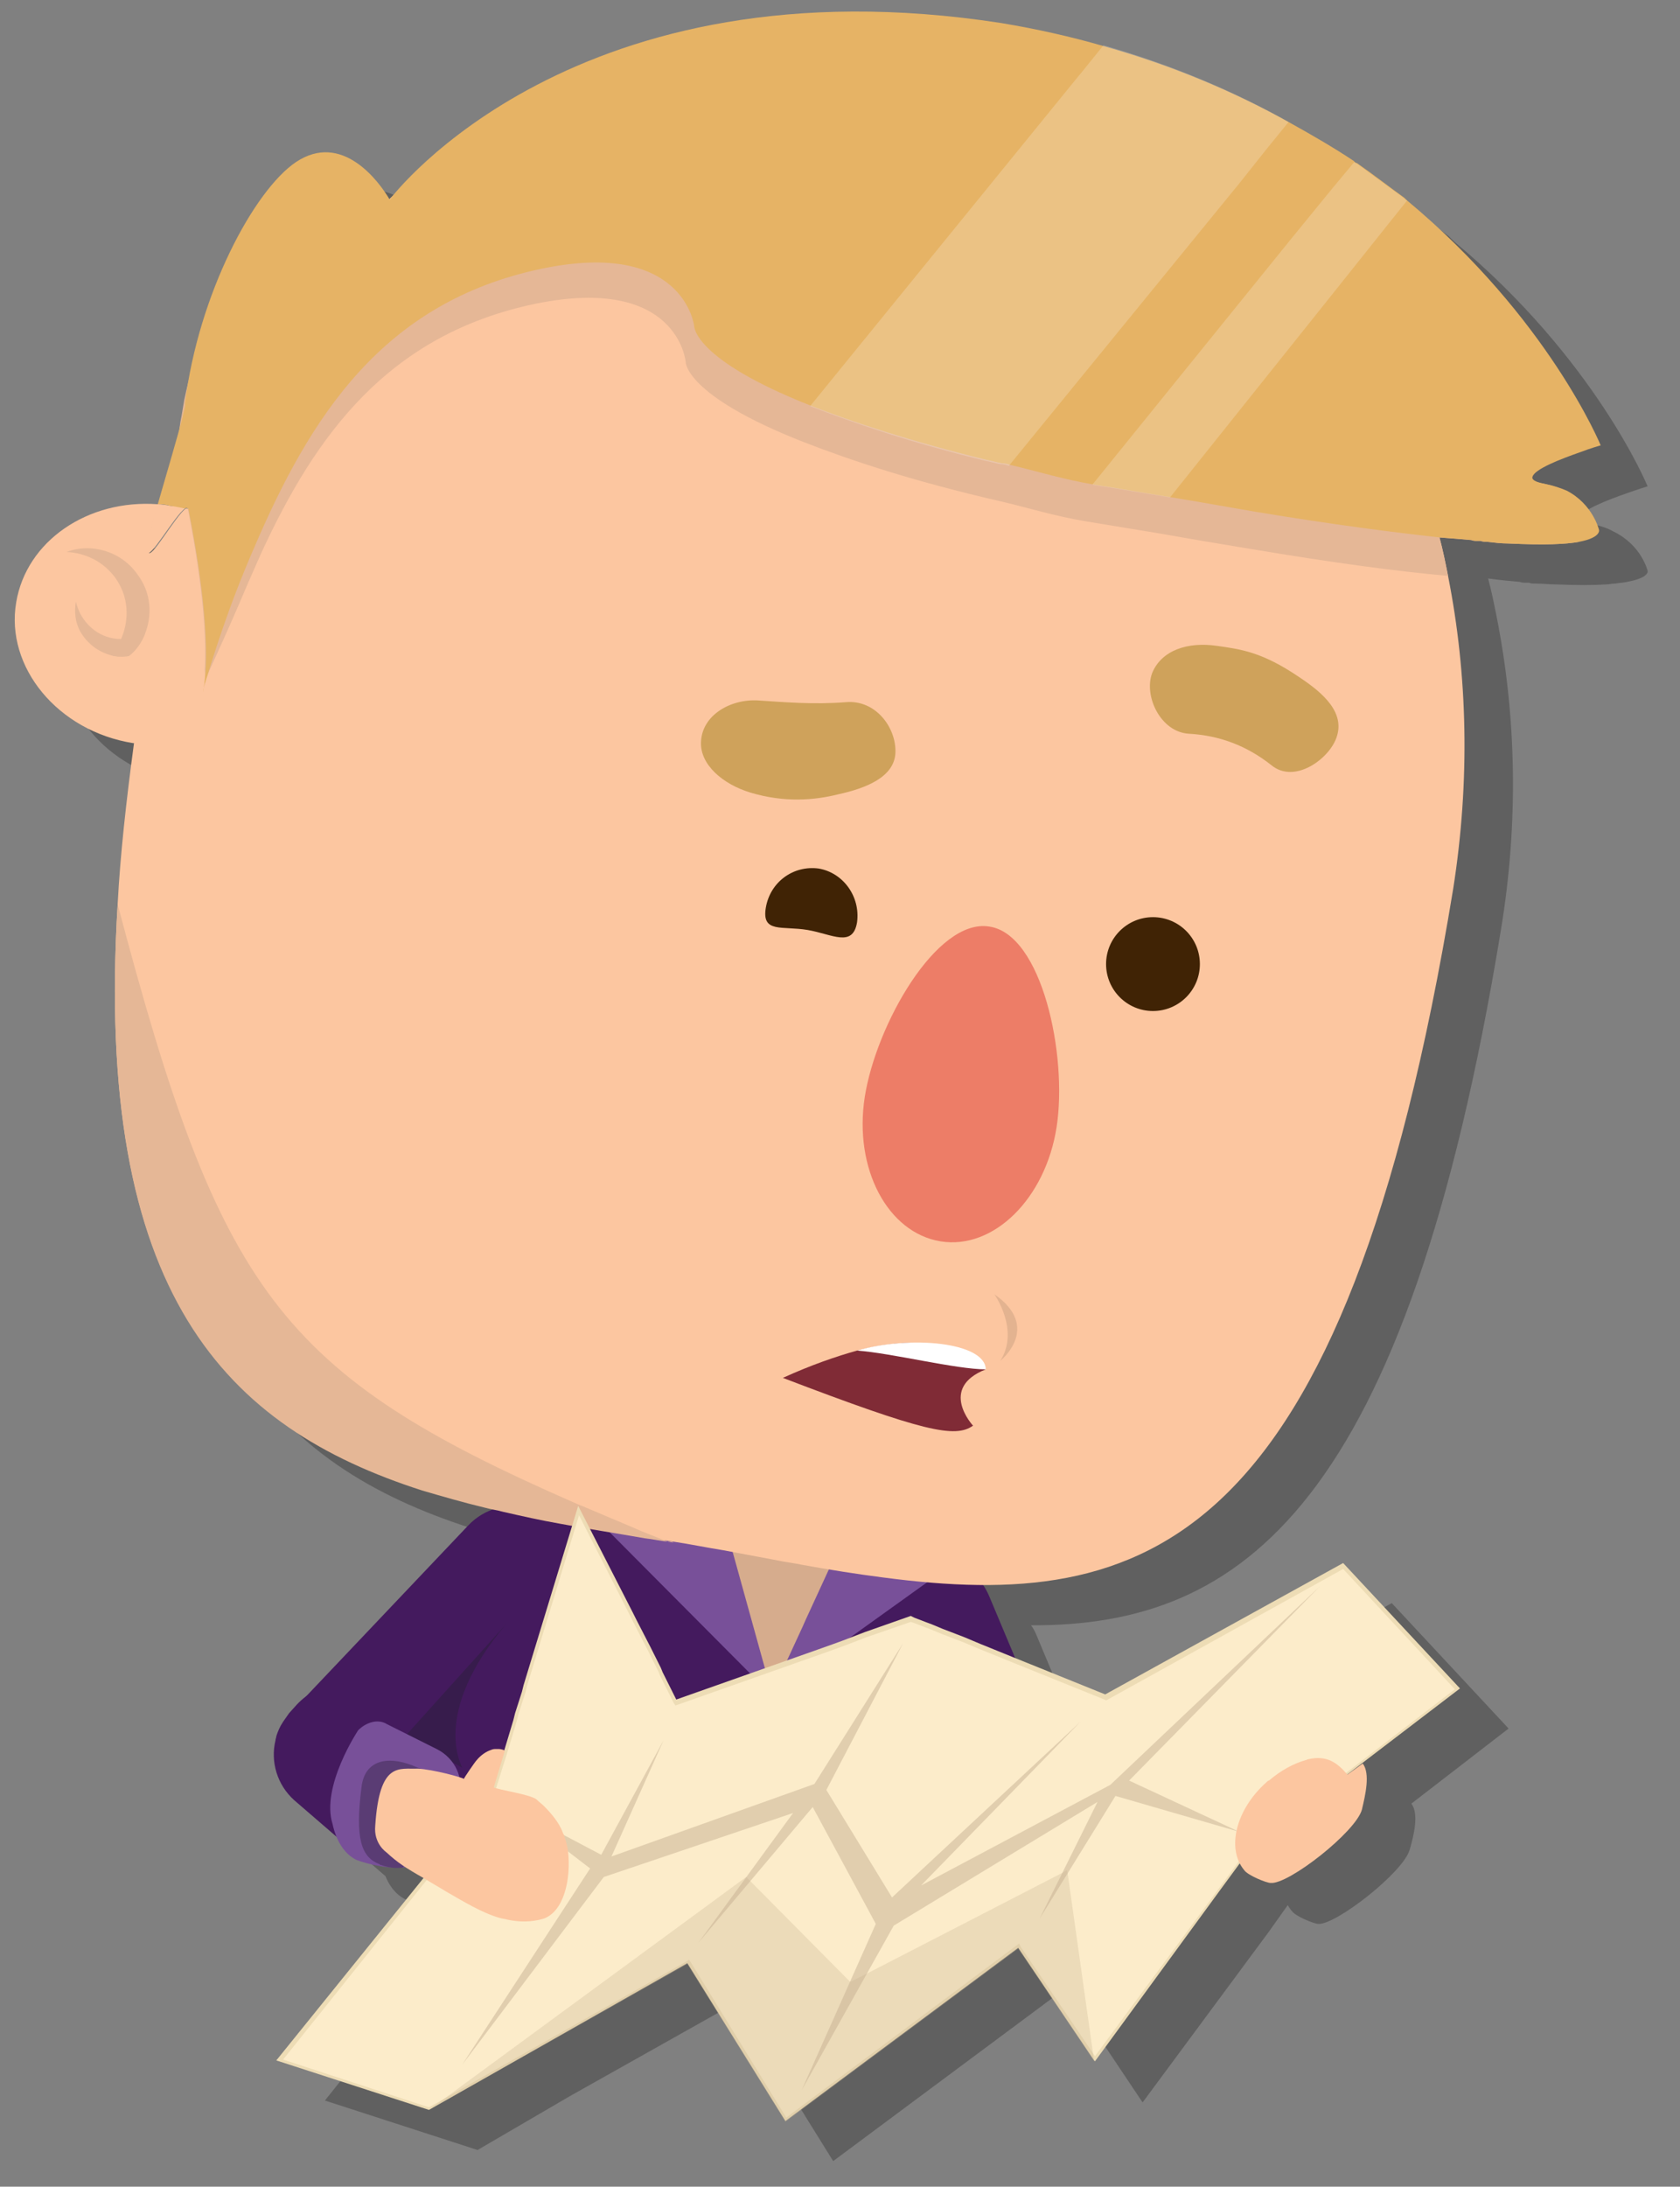
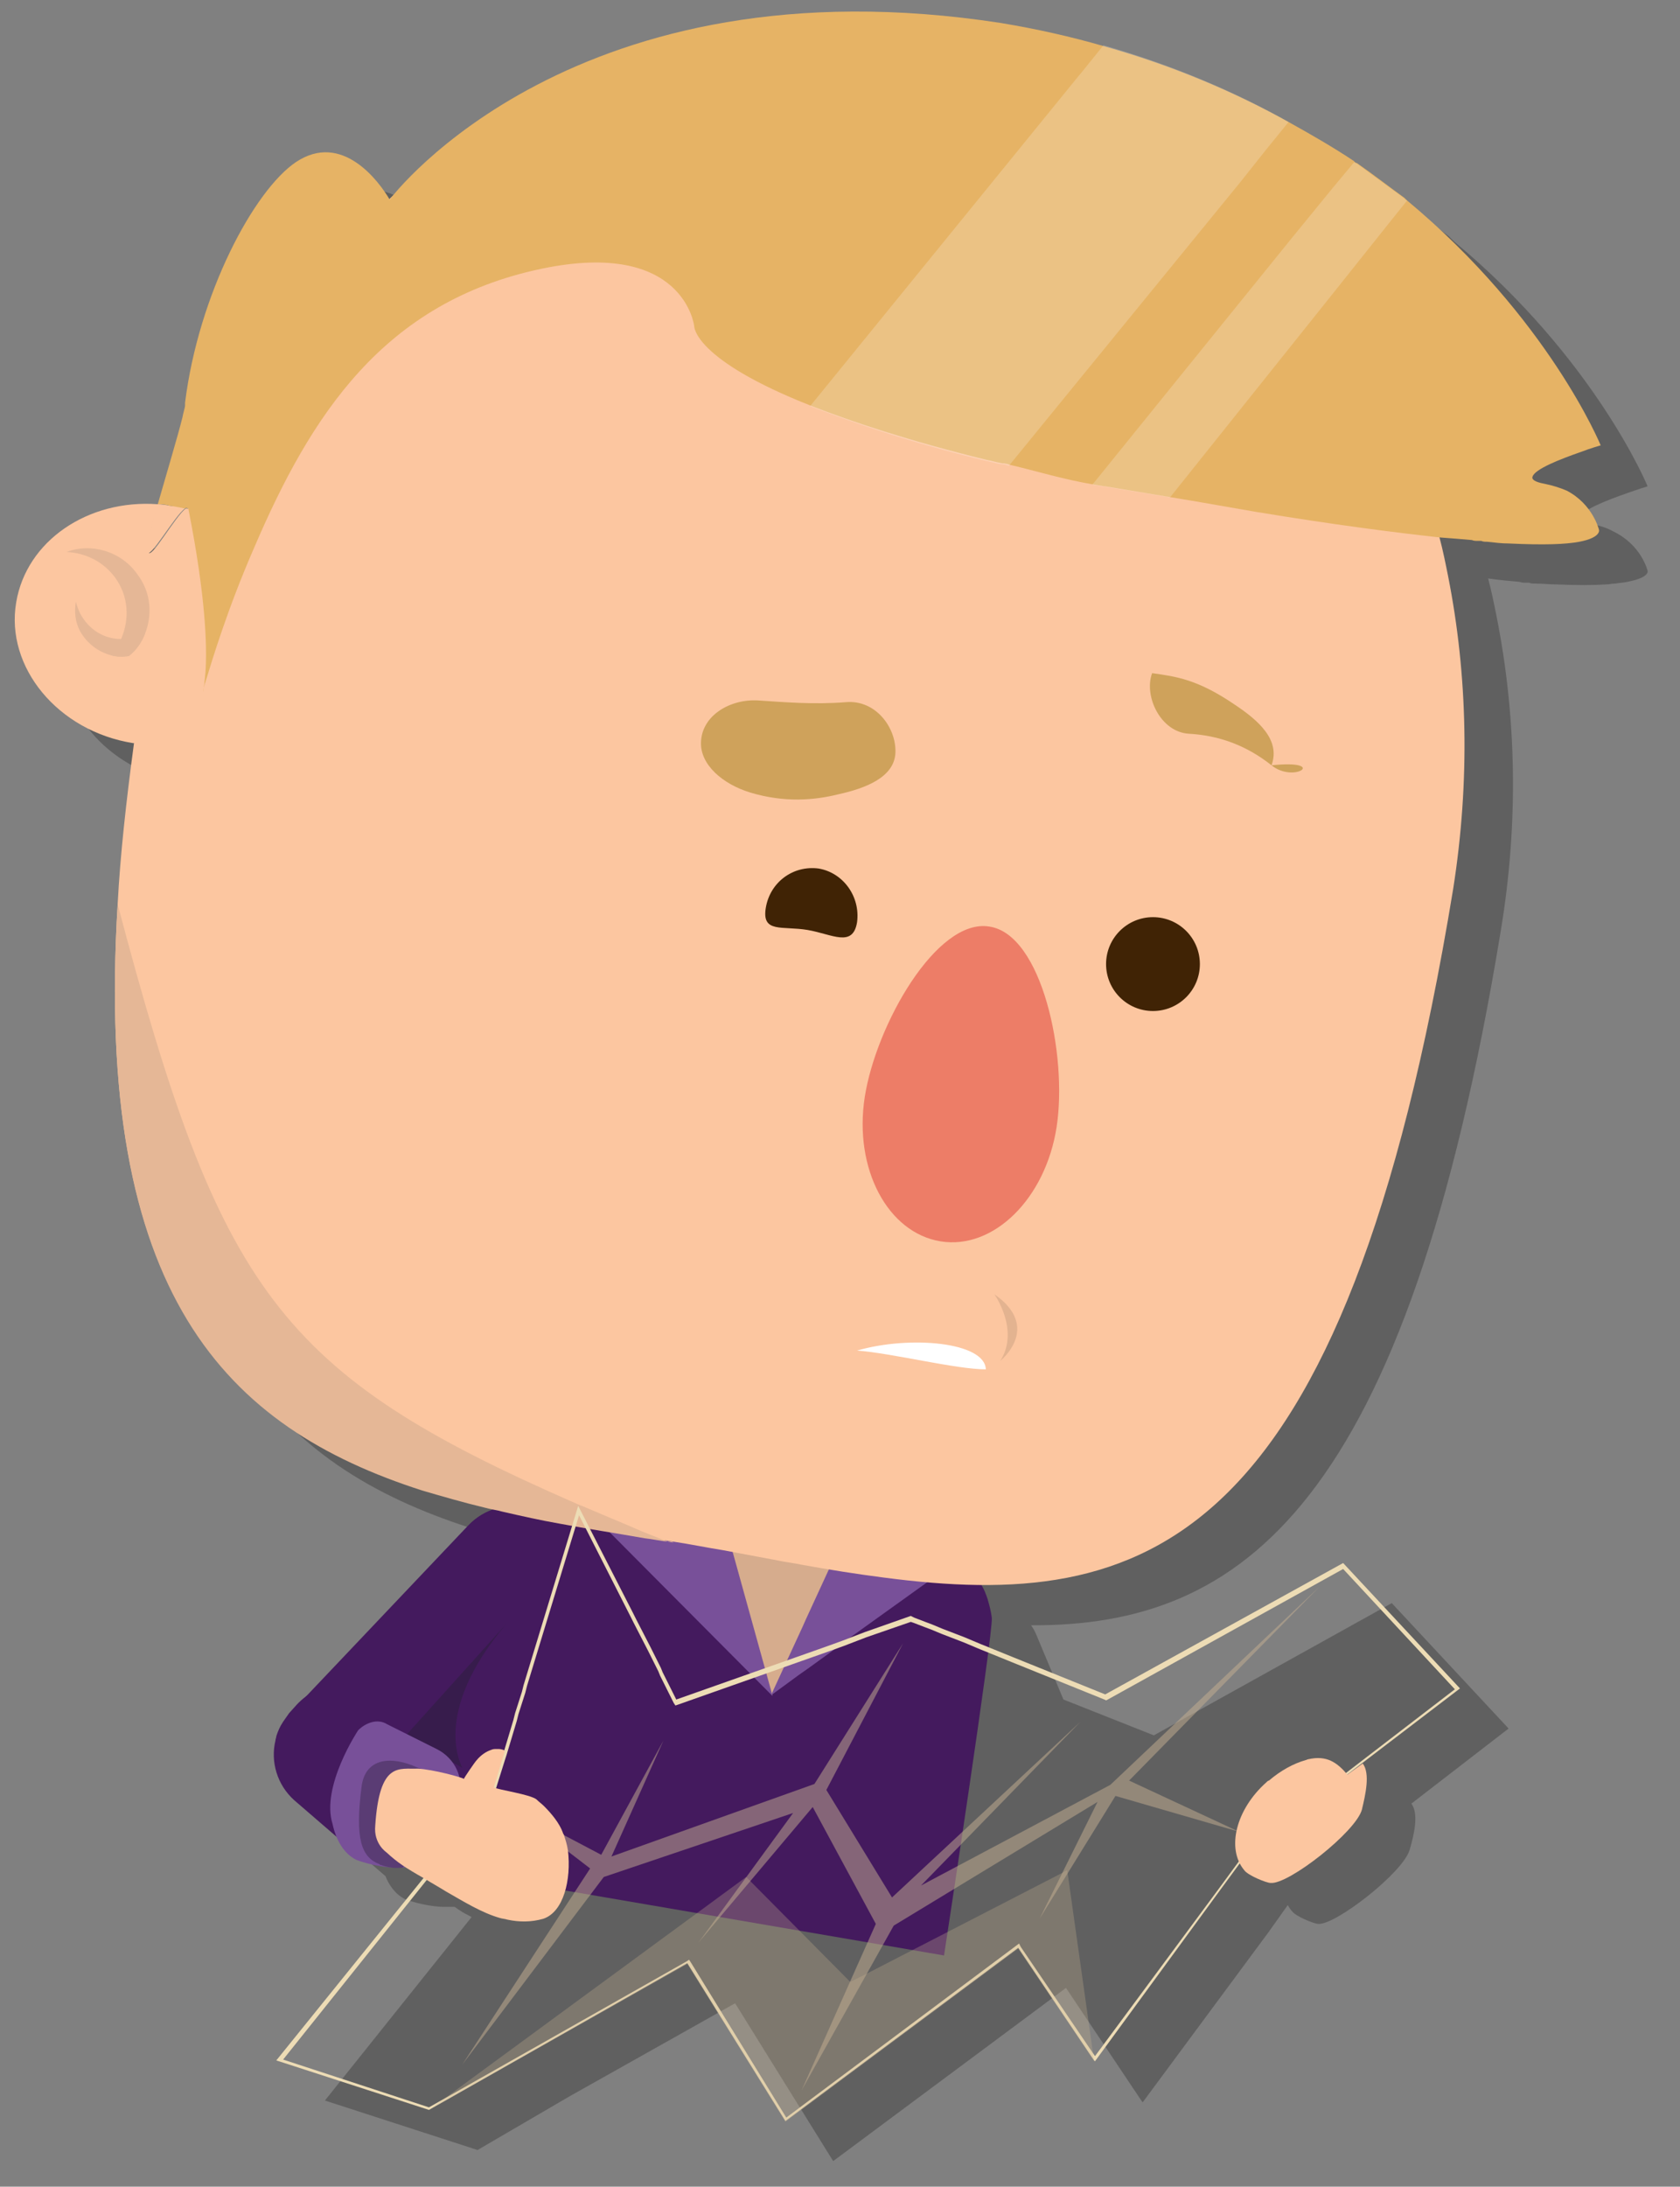
<svg xmlns="http://www.w3.org/2000/svg" id="Layer_1" x="0px" y="0px" viewBox="0 0 197 256.3" xml:space="preserve">
  <rect x="0" y="0" width="197" height="256.3" fill="#808080" stroke="none" />
  <g>
    <path opacity="0.25" d="M193.2,66.9c0,0,0.3,0.8-2.4,1.3c-0.4,0.1-0.8,0.1-1.4,0.2c0,0,0,0,0,0c-0.4,0-0.7,0.1-1.1,0.1 c-1.5,0.1-3.4,0.1-5.8,0c-0.8,0-1.6-0.1-2.5-0.1c-0.2,0-0.5,0-0.7-0.1c-0.1,0-0.2,0-0.4,0c-0.2,0-0.5,0-0.7-0.1 c-1.1-0.1-2.3-0.2-3.7-0.4c0.4,1.5,0.7,3,1,4.5c2.3,11.6,2.6,24,0.5,36.7c-11.1,67.6-30.3,81.6-55.1,81.5c0.3,0.4,0.5,0.8,0.7,1.3 l3.1,7.4l10.6,4.2h0l27.9-15.5l13.7,14.7h0l-11.4,8.8c0,0,0,0,0,0c0.9,1.2,0.3,3.7-0.2,5.4c-0.7,2.6-8.6,8.8-10.7,8.7 c-0.5,0-2.7-0.9-3.1-1.5c-0.2-0.2-0.3-0.4-0.5-0.7l-2.2,3.1L134,246.4l-0.1-0.1L125,233l-27.3,20.3l-11.5-18.5l-19.4,10.9L56,252 l0,0l-17.9-5.8l17.2-21.5c-0.5-0.3-1-0.5-1.4-0.8c-0.2-0.1-0.4-0.3-0.6-0.4c0,0,0,0,0,0c-0.2,0-0.3,0-0.5,0c-0.1,0-0.4,0-0.9,0 c-2.4-0.1-4.4-0.9-4.4-0.9c-1.2-0.6-1.9-1.7-2.3-2.7l-5.1-4.4c-2-1.8-2.8-4.5-2.2-7c0-0.2,0.1-0.3,0.1-0.5c0.2-0.6,0.4-1.1,0.8-1.7 c0.2-0.3,0.5-0.7,0.8-1l0.3-0.3c0.1-0.2,0.2-0.3,0.3-0.4l20.4-21.5c0.8-0.8,1.8-1.5,2.8-1.8c-0.3-0.1-0.6-0.1-0.9-0.2 c-2.5-0.6-4.9-1.3-7.3-2c-23-7.4-38.5-22.9-35.7-68.7c0.3-5.8,1-12,1.9-18.7c0,0-0.1,0-0.1,0c-8.8-1.4-15-8.9-13.7-16.5 C8.7,68,16,63.1,24.1,63.7c1-3.5,2.3-7.8,2.9-10.2c0.1-0.6,0.2-1.2,0.3-1.8c0,0,0,0,0,0c1.5-12.8,8.1-24.9,13-28.2 c5.4-3.7,9.6,2.2,11,4.4c0,0,0,0,0,0C51.8,27.5,73.1-0.3,123,7.4c4.2,0.7,8.2,1.6,12,2.7c8.2,2.3,15.4,5.4,21.7,8.9 c2.7,1.5,5.3,3,7.7,4.6c0,0,0,0.1,0.1,0.1c0,0,0,0,0.1,0.1c0,0,0,0,0,0c0.1,0.1,0.2,0.2,0.4,0.3c1.7,1.2,3.3,2.4,4.9,3.6 c0.1,0.1,0.2,0.2,0.3,0.3c0,0,0,0,0,0c0,0,0.1,0.1,0.1,0.1c0,0,0.1,0.1,0.1,0.1c0,0,0.1,0.1,0.1,0.1v0 c16.6,13.8,22.7,28.7,22.7,28.7s-1,0.3-2.4,0.8c-2.3,0.8-5.4,2-5.6,2.9c0,0.3,0.4,0.5,1.4,0.7c1,0.2,1.9,0.5,2.6,0.9c0,0,0,0,0,0 c0,0,0,0,0,0C192.5,63.9,193.2,66.9,193.2,66.9z" />
    <g>
      <path fill="#441A5E" d="M68.1,186.1c-0.3,1.2-0.9,2.3-1.8,3.3l-7.9,8.4l-8.6,9.1l-0.9,1c0,0,0,0,0,0l-0.1,0.1l-1,1.1 c-0.5,0.5-1.2,0.6-2.1,0.4l0,0c-0.2-0.1-0.5-0.2-0.8-0.3c0,0,0,0-0.1,0c-0.1,0-0.2-0.1-0.2-0.1c-0.8-0.3-1.6-0.8-2.4-1.4 c-0.9-0.6-1.8-1.4-2.6-2.2c-0.1-0.1-2.1,1.7-2.1,1.7c-2.5-2.6-4.2-5.6-3-6.9l20.4-21.5c1.9-2,4.6-2.7,7.1-2c0.2,0,0.3,0.1,0.5,0.1 c0.6,0.2,1.1,0.5,1.7,0.8c0.3,0.2,0.7,0.5,1,0.8l1,0.9c1.4,1.3,2.2,3.1,2.2,4.9C68.3,184.8,68.2,185.5,68.1,186.1z" />
      <path fill="#441A5E" d="M41.7,197.6c1.2,0.3,2.3,0.8,3.3,1.7c0,0,6,5.7,5.8,6.6c0,0-7.6,12.6-9,11.4l-7.3-6.3 c-2-1.8-2.8-4.5-2.2-7c0-0.2,0.1-0.3,0.1-0.5c0.2-0.6,0.4-1.1,0.8-1.7c0.2-0.3,0.5-0.7,0.7-1l0.9-1c1.3-1.4,3-2.2,4.8-2.4 C40.3,197.4,41,197.5,41.7,197.6z" />
-       <path fill="#441A5E" d="M122.5,224l0.8-0.3c3.8-1.6,5.6-5.9,4-9.7L116,187.1c-1.6-3.8-5.9-5.6-9.7-4l-0.8,0.3 c-3.8,1.6-5.6,5.9-4,9.7l11.3,26.9C114.4,223.8,118.7,225.6,122.5,224z" />
      <path fill="#441A5E" d="M110.7,229.2l-63-10.8l10.5-36.1c0.5-2.4,1.5-4.5,2.8-6c0.3-0.4,0.6-0.8,1-1.1c0.3-0.3,0.7-0.6,1.1-0.9 c0.8-0.5,1.5-0.9,2.3-1c0.6-0.1,1.2-0.1,1.8,0c0,0,44.6,9.8,44.8,9.8c0.2,0.1,0.4,0.1,0.6,0.2c1,0.5,1.8,1.3,2.4,2.3 c0,0.1,0.1,0.1,0.1,0.2c0.3,0.5,0.5,1,0.7,1.6c0.2,0.7,0.4,1.4,0.5,2.2C116.5,191.3,110.7,229.2,110.7,229.2z" />
      <polygon fill="#D6AC8D" points="90.5,198.7 78.7,170.5 106.7,172.7 " />
      <polygon fill="#785099" points="90.6,198.8 70.3,178.4 80.2,161.3 " />
      <polygon fill="#785099" points="113.8,181.8 111.9,183.1 110.2,184.4 108.8,185.4 98.9,192.5 98.3,193 94.7,195.6 93.7,196.3 90.7,198.5 90.7,198.5 90.5,198.6 90.5,198.6 90.5,198.7 90.5,198.6 90.5,198.5 94.1,190.7 94.5,189.8 98,182.2 98.5,181.1 98.9,180.3 99.3,179.3 102.5,172.4 106.7,163.3 113.1,180.1 " />
      <path fill="#371C4C" d="M59.4,190.3l-11.8,13.1l6.6,3.8C54.3,207.2,50.3,201,59.4,190.3z" />
      <path fill="#785099" d="M51.2,205c2.2,1.1,3.3,3.5,2.6,5.9l-1.2,4.1c-2.2,6.4-10.8,3-10.8,3c-2.1-1-2.7-3.7-2.8-4.2 c-1.4-4.4,3-11,3-11c0.9-0.9,2.3-1.4,3.4-0.7L51.2,205z" />
      <path fill="#FCC6A0" d="M170.4,104.2c-12.8,77.9-36.3,84.7-66.8,80.7c-3.1-0.4-6.3-0.9-9.6-1.5c-0.9-0.2-1.9-0.3-2.8-0.5 c-2.1-0.4-4.3-0.8-6.4-1.2c-1.9-0.3-3.8-0.7-5.8-1c-0.2,0-0.5-0.1-0.7-0.1l0,0c-0.9-0.1-1.8-0.3-2.7-0.4c-3.4-0.6-6.7-1.1-9.9-1.7 c-2.3-0.4-4.5-0.9-6.7-1.4c-0.7-0.2-1.5-0.3-2.2-0.5c-2.5-0.6-4.9-1.3-7.3-2c-23-7.4-38.5-22.9-35.7-68.7c0.3-5.7,1-12,1.9-18.7 c0.4-2.6,0.8-5.3,1.2-8c0.9-5.3,2.1-10.4,3.7-15.3c0.4-1.4,0.9-2.8,1.4-4.1c0,0,0-0.1,0-0.1C27,46.3,34.4,34.7,43.6,25.4 c0.7-0.7,1.5-1.5,2.2-2.2c0,0,0,0,0,0c1-1,2.1-1.9,3.1-2.8c0,0,0,0,0,0C65.6,6.1,86.7-1,108.2,2.5c6.6,1.1,12.8,3.1,18.7,5.9 c1,0.5,2,1,3.1,1.6c5.6,3.1,10.7,6.9,15.4,11.3c2.2,2.1,4.3,4.4,6.2,6.7c1.7,2,3.3,4.2,4.7,6.4c5.7,8.4,9.9,18.1,12.5,28.6 c0.4,1.5,0.7,3,1,4.5C172.1,79.1,172.4,91.5,170.4,104.2z" />
      <path fill="#FCC6A0" d="M33.8,75.8c-1.3,7.7-9.4,12.7-18.1,11.3c0,0-0.1,0-0.1,0c-8.8-1.4-15-8.9-13.7-16.5 c1.2-7.2,8.4-12.1,16.6-11.5c-0.7,2.5-1.2,4.6-1.1,5.5c0.1,1.4,3.2-4.2,4.4-5c0.1,0,0.2,0,0.3,0.1c0,0,0.1,0,0.1,0 c3.1,0.8,5.7,2.4,7.8,4.5l0,0c0.3,0.3,0.5,0.6,0.8,0.9C33.2,68.1,34.5,71.9,33.8,75.8z" />
      <path fill="#E5B796" d="M17,74.3c-0.4,1-1,1.9-1.9,2.6c-0.7,0.1-1.4,0.1-2.1-0.1c0.5-0.6,0.9-1.2,1.2-1.9c1-2.3,0.9-5-0.7-7.2 c-1.4-1.9-3.5-2.9-5.7-3c2.9-1.1,6.4-0.1,8.3,2.6C17.7,69.4,17.9,72,17,74.3z" />
      <path fill="#E5B796" d="M17,74.3c-0.4,1-1,1.9-1.9,2.6c-0.7,0.1-1.4,0.1-2.1-0.1c-1.5-0.4-2.8-1.4-3.6-2.8 c-0.6-1.1-0.7-2.3-0.5-3.5c0.1,0.5,0.3,1,0.5,1.4c1,1.9,2.8,3,4.8,3c0.9,0,1.7-0.2,2.5-0.6C16.9,74.3,17,74.3,17,74.3z" />
      <path fill="#FCC6A0" d="M21.7,59.6c-1.2,0.8-4.3,6.3-4.4,5c-0.1-0.9,0.5-3,1.1-5.5c0.6,0,1.1,0.1,1.7,0.2 C20.7,59.3,21.2,59.4,21.7,59.6z" />
-       <path fill="#E5B796" d="M185.2,63.5c-1.6,0.3-4.1,0.4-8.4,0.2c-0.8,0-1.6-0.1-2.5-0.2c-0.2,0-0.5,0-0.7-0.1c-0.1,0-0.2,0-0.4,0 c-0.2,0-0.5,0-0.7-0.1c-1.1-0.1-2.3-0.2-3.7-0.3c0.4,1.5,0.7,3,1,4.5c-5.7-0.5-13.3-1.5-23.4-3.2c-3.7-0.6-7.2-1.2-10.6-1.8 l-8.5-1.4c-3.6-0.6-6.8-1.6-9.8-2.3c-10.5-2.4-17.9-4.9-23.3-7c-14-5.5-13.8-9.4-13.8-9.4s-0.9-10.2-17.6-6.8 c-17.3,3.6-25.8,15.4-32.2,29.3c-0.5,1.1-1,2.3-1.5,3.4c-3.3,7.8-4.5,10-5,11.4c0,0.1-0.1,0.2-0.1,0.3c0.1-0.4,0.1-0.8,0-1.5 c0.2-3,0-8.9-2-19c0-0.1,0-0.1-0.1-0.1c-0.1-0.1-0.2-0.1-0.3,0c-0.5-0.1-1-0.2-1.6-0.3c-0.1,0-0.3,0-0.4-0.1 c-0.2,0-0.5-0.1-0.7-0.1c0,0,0,0,0,0c1-3.2,1.9-6.3,2-7.4c0.1-0.9,0.2-1.9,0.4-2.8c0.1-0.6,0.2-1.2,0.3-1.8c0,0,0,0,0,0 c2.3-11.1,8-20.9,12.3-23.9c4.1-2.7,7.4-0.1,9.4,2.2c1.2,1.5,1.9,2.9,1.9,2.9S63.1-1.8,116.7,7c3.4,0.6,6.6,1.2,9.7,2 c0.8,0.2,1.5,0.4,2.3,0.6c0.4,0.1,0.8,0.2,1.3,0.4c6.9,2,13.1,4.6,18.5,7.5c0.7,0.3,1.3,0.7,1.9,1.1c2.1,1.2,4.1,2.3,6,3.5 c0.6,0.4,1.1,0.7,1.7,1.1c0,0,0.1-0.1,0.1-0.1c1.5,1.1,3,2.5,4.4,3.5c0.5,0.4,1.1,0.6,1.6,0.8l0,0c11.7,10.1,18.3,20.2,21,25.5 c-2.4,0.8-5.6,2.2-5.6,3.1c0,0,0,0,0,0c0,0.3,0.4,0.5,1.4,0.7c1,0.2,1.9,0.5,2.6,0.9c0,0,0,0-0.1,0c-3.1,1.1-6.7,2.8-3.3,3.4 C182.7,61.3,184.2,62.4,185.2,63.5z" />
      <path fill="#E6B365" d="M185.2,63.5c-1.6,0.3-4.1,0.4-8.3,0.2c-0.8,0-1.6-0.1-2.5-0.2c-0.2,0-0.5,0-0.7-0.1c-0.1,0-0.2,0-0.4,0 c-0.2,0-0.5,0-0.7-0.1c-1.1-0.1-2.3-0.2-3.7-0.3c-5.5-0.6-12.5-1.5-21.6-3c-3.5-0.6-6.8-1.2-9.9-1.7c-0.2,0-0.4-0.1-0.6-0.1 l-7.2-1.2c0,0,0,0-0.1,0l-1.2-0.2c-3.6-0.6-6.8-1.6-9.8-2.3c-0.3-0.1-0.6-0.2-1-0.2c-0.6-0.1-1.2-0.3-1.8-0.4 c-9-2.2-15.6-4.4-20.5-6.3c-14-5.5-13.8-9.4-13.8-9.4S80.2,28,63.5,31.5c-18.6,3.9-27.1,17.3-33.7,32.7c0,0,0,0,0,0 c-3.1,7.1-4.9,13.1-5.7,15.7c0,0.1-0.1,0.2-0.1,0.3c-0.1,0.4-0.2,0.7-0.2,0.9c0.1-0.4,0.2-1.2,0.3-2.4c0.2-3,0-8.9-2-19 c0-0.1,0-0.1-0.1-0.1c-0.1-0.1-0.2-0.1-0.3,0c-0.5-0.1-1-0.2-1.6-0.3c-0.1,0-0.3,0-0.4-0.1c-0.2,0-0.5-0.1-0.7-0.1 c-0.1,0-0.1,0-0.2,0l0,0c-0.1,0-0.2,0-0.3,0c1-3.5,2.3-7.8,2.9-10.2c0.1-0.6,0.3-1.1,0.3-1.4c0-0.1,0-0.2,0-0.3c0,0,0,0,0,0 c1.6-12.8,8.1-24.9,13-28.2c5.4-3.6,9.7,2.2,11,4.4c0,0,0,0,0,0C46.1,22.8,67.5-5,117.4,2.7c4.2,0.7,8.2,1.6,12,2.7 c8.2,2.3,15.4,5.4,21.7,8.9c2.7,1.5,5.3,3,7.7,4.6c0,0,0,0.1,0.1,0.1c0,0,0,0,0.1,0.1c0,0,0,0,0.1,0c2,1.4,3.8,2.8,5.6,4.1 c0,0,0,0,0,0c0,0,0.1,0.1,0.1,0.1c0,0,0.1,0.1,0.1,0.1l0,0c0,0,0.1,0.1,0.1,0.1c16.6,13.8,22.7,28.7,22.7,28.7s-1.1,0.3-2.4,0.8 c-2.3,0.8-5.4,2-5.6,2.9c0,0,0,0,0,0c-0.1,0.3,0.3,0.6,1.4,0.8c1,0.2,1.9,0.5,2.6,0.8c0,0,0,0,0,0c3.1,1.6,3.8,4.6,3.8,4.6 S187.8,63,185.2,63.5z" />
      <path opacity="0.2" fill="#FFFFFF" d="M151.1,14.3l-2.6,3.2l-3.1,3.9l-27.1,33.2c-0.3-0.1-0.6-0.2-1-0.2c-0.6-0.1-1.2-0.3-1.8-0.4 c-9-2.2-15.6-4.5-20.5-6.4L126.4,9l0.5-0.6l2.5-3.1C137.7,7.7,144.9,10.8,151.1,14.3z" />
      <path opacity="0.2" fill="#FFFFFF" d="M165,23.5L165,23.5l-2.4,3l-6.3,7.9l-19.1,23.9l0,0c0,0-4.9-0.8-7.9-1.3c0,0,0,0-0.1,0 c-0.4-0.1-0.8-0.1-1.1-0.2l23.3-28.8l4.9-6l2.5-3c0,0,0,0,0.1,0.1c0,0,0,0,0.1,0c0.7,0.5,3.8,2.8,5.6,4.1c0,0,0,0,0,0 c0,0,0.1,0.1,0.1,0.1c0,0,0.1,0.1,0.1,0.1C165,23.5,165,23.5,165,23.5z" />
      <path fill="#E5B796" d="M79,180.8c-0.2,0-0.5-0.1-0.7-0.1l0,0c-0.9-0.1-1.8-0.3-2.7-0.4c-3.4-0.6-6.7-1.1-9.9-1.7 c-2.3-0.4-4.5-0.9-6.7-1.4c-0.7-0.2-1.5-0.3-2.2-0.5c-2.5-0.6-4.9-1.3-7.3-2c-23-7.4-38.5-22.9-35.7-68.7 c12,45.4,18.9,55,53.7,70.2c0.4,0.2,0.8,0.3,1.2,0.5c2.1,0.9,4.3,1.8,6.6,2.8c1,0.4,2,0.8,3,1.2l0,0 C78.5,180.6,78.8,180.7,79,180.8z" />
      <path fill="#402305" d="M100.5,108.1c-0.5,3-2.9,1.4-5.8,0.9c-3-0.5-5.4,0.4-4.9-2.6c0.5-3,3.2-5,6.2-4.6 C98.9,102.3,100.9,105.1,100.5,108.1z" />
      <circle fill="#402305" cx="135.2" cy="113" r="5.5" />
      <path fill="#CFA25B" d="M88,92.9c4,1.2,7.5,0.9,10.3,0.2c3.2-0.7,6.6-2,6.7-4.9c0.1-2.9-2.3-6.2-5.8-5.9c-3.8,0.3-7.2,0-10.3-0.2 c-3.2-0.2-6.6,1.7-6.7,4.9C82.1,89.6,84.7,91.9,88,92.9z" />
-       <path fill="#CFA25B" d="M149.1,89.7c-2.9-2.3-6.1-3.5-9.7-3.7c-3.3-0.2-5.3-4.4-4.3-7.1c1.1-2.7,4.2-3.7,7.6-3.2 c2.8,0.4,5.3,0.7,9.7,3.7c2.7,1.8,5.4,4.1,4.3,7.1C155.8,89,151.8,91.9,149.1,89.7z" />
+       <path fill="#CFA25B" d="M149.1,89.7c-2.9-2.3-6.1-3.5-9.7-3.7c-3.3-0.2-5.3-4.4-4.3-7.1c2.8,0.4,5.3,0.7,9.7,3.7c2.7,1.8,5.4,4.1,4.3,7.1C155.8,89,151.8,91.9,149.1,89.7z" />
      <path fill="#ED7D67" d="M123.9,132.1c-1.3,8.4-7.4,14.4-13.6,13.4c-6.2-1-10.2-8.5-8.9-16.9c1.3-8.4,8.4-21,14.6-20 C122.2,109.5,125.2,123.7,123.9,132.1z" />
-       <path fill="#802B36" d="M114.1,167.1c-2.1,1.5-5.8,0.7-22.3-5.6c3.3-1.5,6.2-2.5,8.7-3.2c6.4-1.6,10.4-0.9,13,0.5 c1.9,1.1,2.1,1.7,2.1,1.7C110,162.7,114.1,167.1,114.1,167.1z" />
      <path opacity="0.1" d="M116.6,151.7c0,0,3,4.2,0.7,7.8C117.3,159.5,122.2,155.6,116.6,151.7z" />
      <path fill="#FFFFFF" d="M115.6,160.5c-3.5,0-11-1.9-15.1-2.2C106.7,156.5,115.5,157.3,115.6,160.5z" />
      <path fill="#5A3C74" d="M52.6,213.7l-5.4,5.2c0,0-1.2,0.2-2.5-0.3c-0.1,0-0.1,0-0.2-0.1c-2.1-0.8-2.9-2.9-2.1-9.1 c0.4-3.1,3-3.6,5.9-2.5c0,0,3.9,1.6,3.9,1.6L52.6,213.7z" />
      <g>
        <g>
-           <polygon fill="#FCECCA" points="80.7,229.9 50.3,247.1 32.8,241.4 57.7,210.5 58,209.4 67.9,177 79.4,199.6 107,189.8 129.7,199 157.5,183.5 170.9,198 146.6,216.6 142.9,221.5 128.4,241.4 119.4,228.1 92.2,248.4 " />
          <path fill="#EDDCB5" d="M67.9,177.6l6,11.8l0.2,0.4l0.1,0.2l0.1,0.2l1.7,3.3l0.6,1.2l0.4,0.8l0.2,0.4l0.2,0.5l0.1,0.2l1.5,3 l0.2,0.3l0.3-0.1l15.3-5.4l1.7-0.6l1.4-0.5l1.1-0.4l1.3-0.5l1.3-0.5l5.2-1.8l0.3,0.1l1.3,0.5l0.8,0.3l1.2,0.5l2.6,1l1.9,0.8 l0.5,0.2l3.2,1.3l10.9,4.4l0.2,0.1l0.2-0.1l27.6-15.3l13.1,14.1l-22,16.9l-2.1,1.6l0,0l0,0l-3.6,4.9L128.4,241l-8.7-12.8 l-0.2-0.4l-0.4,0.3l-26.9,20.1L81,230l-0.2-0.3l-0.3,0.2l-30.2,17.1l-17.1-5.6L52,217.9l4.5-5.6l0.9-1.1l0.4-0.5l0.1-0.1l0-0.1 l0.3-1l0,0l0,0l1.1-3.5l0.1-0.3l1.2-4l0.2-0.8l0.8-2.5l0.1-0.4l0.1-0.4L67.9,177.6 M67.8,176.5l-6.4,21l0,0l-0.1,0.4l-0.1,0.4 l-0.8,2.5l-0.2,0.8l-1.2,4l-0.1,0.3l-1.1,3.5l0,0l0,0l-0.3,1l-0.4,0.5l-0.9,1.1l-4.5,5.6l-19.3,23.9l17.9,5.8l30.3-17.2 l11.5,18.5l27.3-20.3l8.9,13.2l0.1,0.1l14.7-20.1l3.6-4.9l2.1-1.6l22.4-17.1l-13.7-14.7l-27.9,15.4l-10.9-4.4l-3.2-1.3l-0.5-0.2 l-1.9-0.8l-2.6-1l-1.2-0.5l-0.8-0.3l-1.3-0.5l-0.4-0.2l-5.4,1.9l-1.3,0.5l-1.3,0.5l-1.1,0.4l-1.4,0.5l-1.7,0.6l-15.3,5.4l-1.5-3 l-0.1-0.2l-0.2-0.5l-0.2-0.4l-0.4-0.8l-0.6-1.2l-1.7-3.3l-0.1-0.2l-0.1-0.2l-0.2-0.4L67.8,176.5L67.8,176.5z" />
        </g>
        <polygon opacity="0.3" fill="#C6B192" points="128.3,241.6 119.4,228.4 92.1,248.7 80.6,230.2 50.3,247.3 87.5,220 87.5,220 88,220.5 99.7,232.3 99.7,232.3 101.7,231.3 101.7,231.3 124.6,219.5 125.1,219.2 125.1,219.2 125.2,219.6 " />
        <polygon opacity="0.5" fill="#C6B192" points="59.7,211.7 69.2,219 54.2,242 70.8,220 93,212.5 81.9,227.7 95.3,211.8 102.7,225.5 94,245 104.8,225.7 128.7,211.2 121.9,224.9 130.8,210.5 145.3,214.7 132.4,208.7 154.8,185.9 130.2,209.2 108,221 126.7,201.8 104.6,222.4 96.9,209.8 105.9,192.6 95.5,209.1 71.7,217.6 77.8,204 70.5,217.4 " />
      </g>
      <path fill="#FCC6A0" d="M63.7,224.9c-1.4,0.4-2.8,0.4-4.2,0.1c-0.3-0.1-0.6-0.1-0.9-0.2c-2.1-0.6-4.2-1.9-6.3-3.1 c-0.8-0.5-1.7-1-2.5-1.5c-2.3-1.3-3.2-1.9-4.5-3.1c0,0-1.5-1-1.3-3.1c0.5-7.6,2.8-6.6,5-6.7c1.8,0.1,5.1,1,5.4,1.2 c0-0.1,1.3-2,1.5-2.2c0.5-0.6,1.1-1,1.7-1.2c0.2-0.1,0.4-0.1,0.6-0.1c0.1,0,0.2,0,0.3,0c0,0,0,0,0,0c0.2,0,0.6,0.1,0.7,0.2 l-1.3,4.3c0.6,0.3,4.2,0.8,5,1.4c0.3,0.3,0.6,0.5,0.9,0.8c0.9,0.9,1.8,2,2.2,3.1c0,0.1,0.1,0.2,0.1,0.2c0.2,0.6,0.4,1.2,0.5,1.9 l0,0C67,220.3,66.1,224.1,63.7,224.9z" />
    </g>
    <g>
      <path fill="#FCC6A0" d="M149,220.7c-0.5,0-2.7-0.9-3.1-1.5c-2.1-2.5-1-7.1,2.6-10.3c0.1-0.1,0.2-0.2,0.3-0.2 c1.4-1.2,2.9-2,4.3-2.4c0.1,0,0.2-0.1,0.3-0.1c2.2-0.5,3.4,0.4,4.6,1.8c0,0,1.8-1.3,1.8-1.3c0.9,1.2,0.3,3.7-0.1,5.4 C159,214.7,151.1,220.9,149,220.7z" />
    </g>
  </g>
</svg>